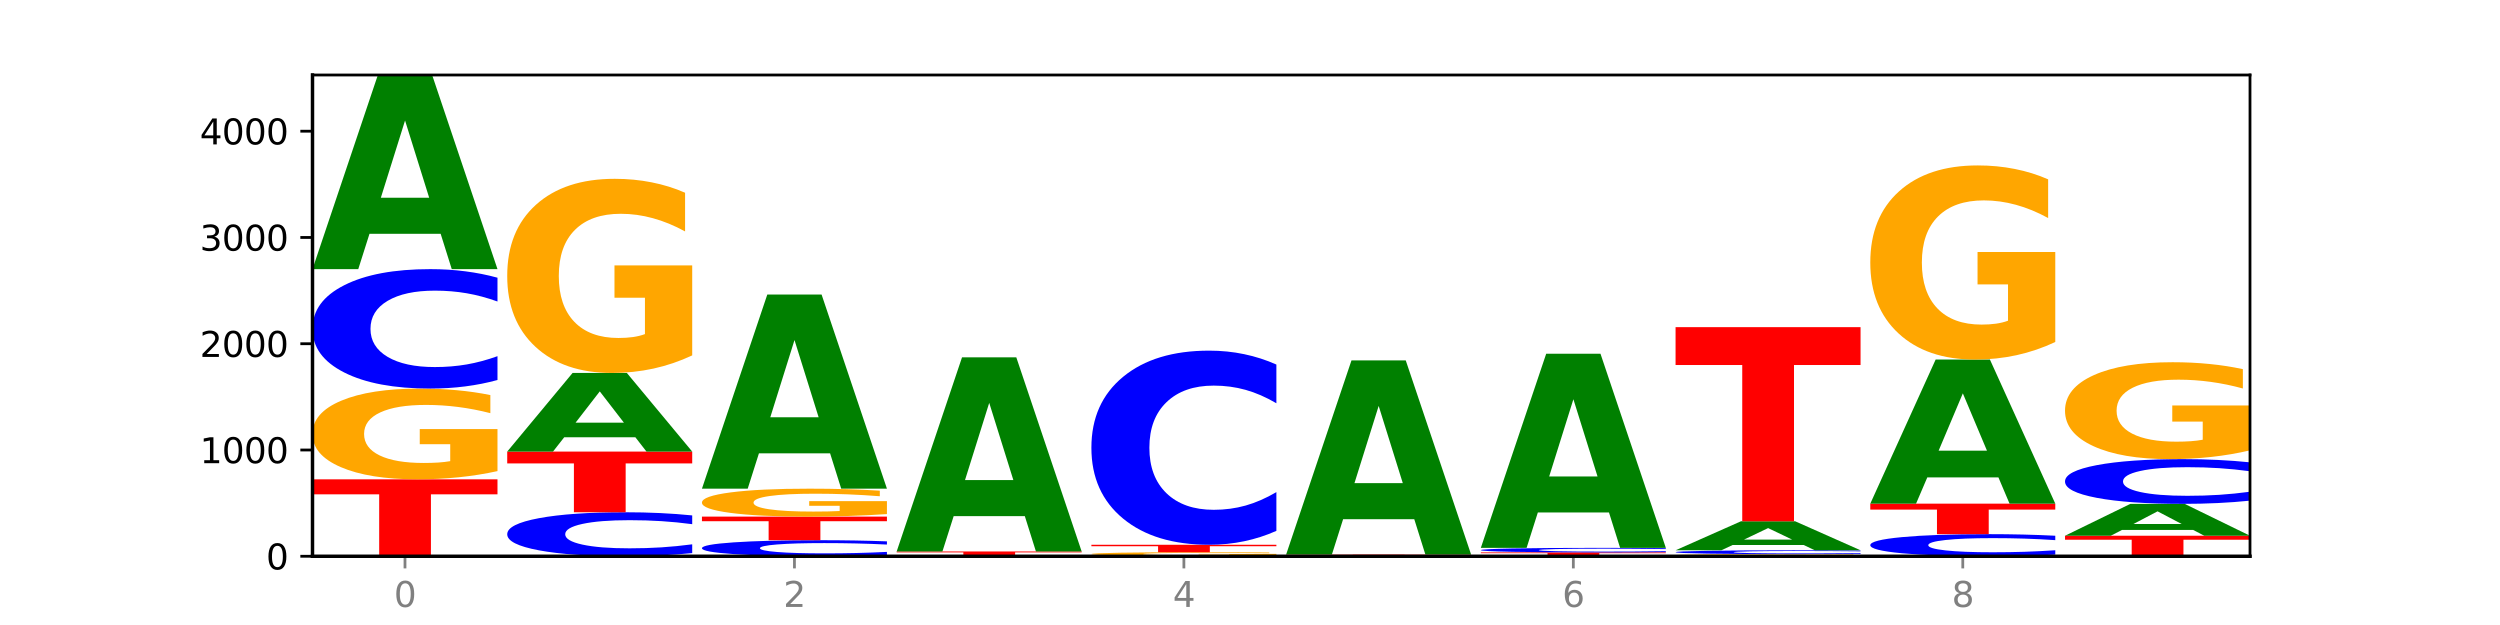
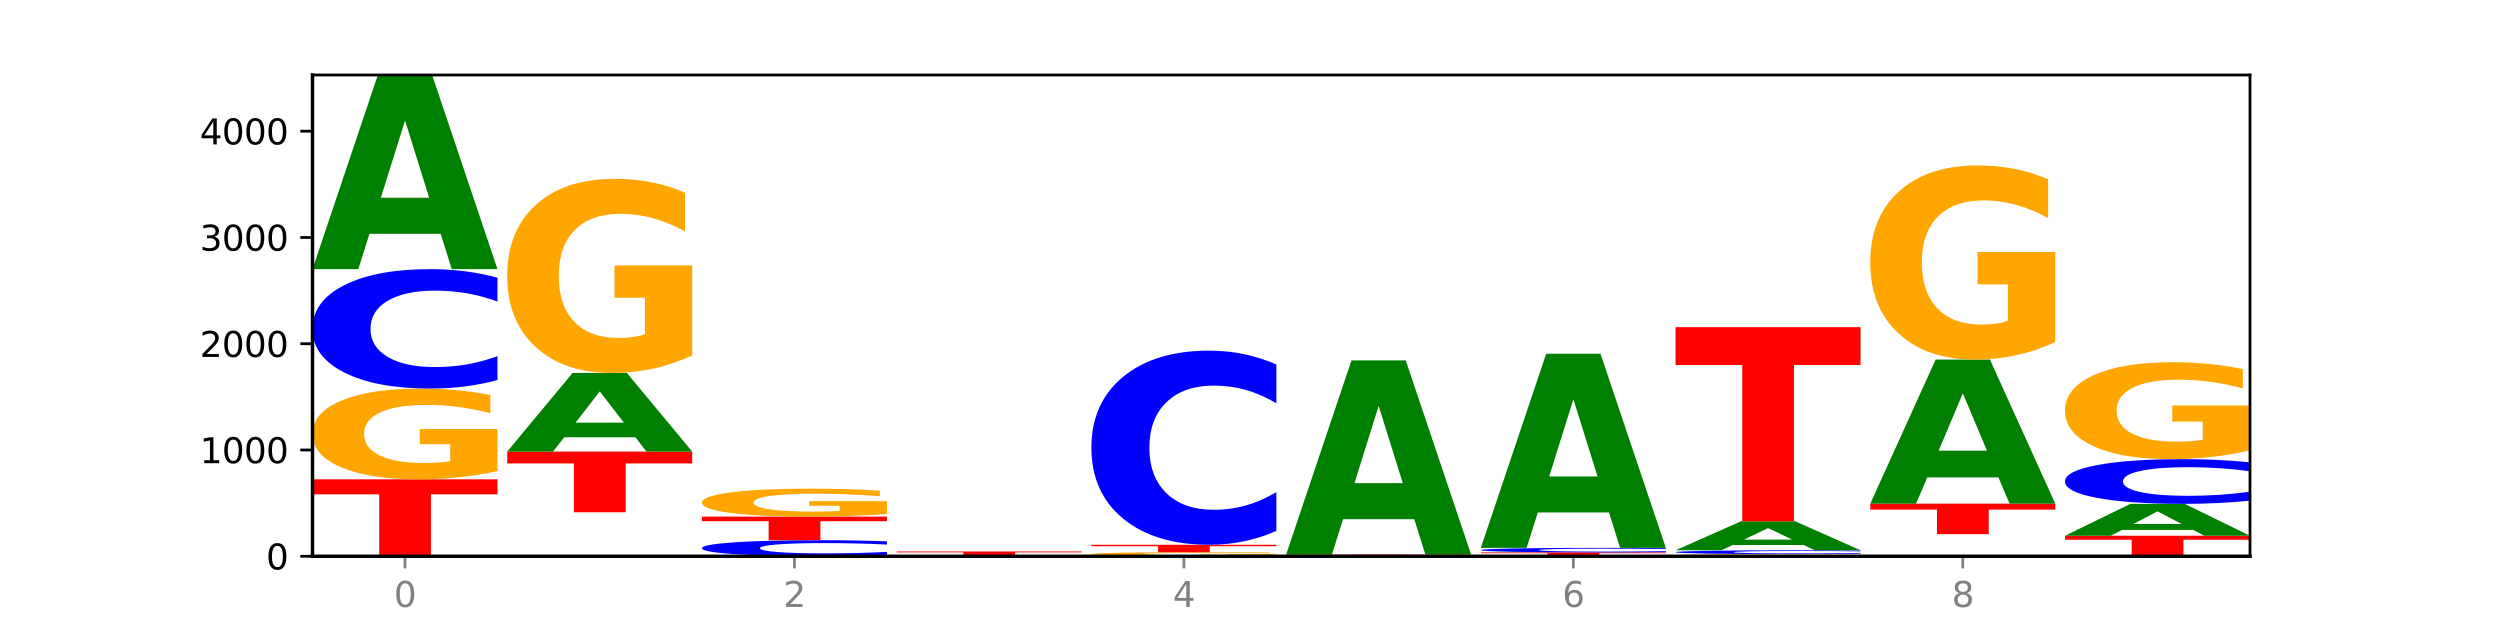
<svg xmlns="http://www.w3.org/2000/svg" xmlns:xlink="http://www.w3.org/1999/xlink" width="720pt" height="180pt" viewBox="0 0 720 180" version="1.1">
  <defs>
    <style type="text/css">*{stroke-linejoin: round; stroke-linecap: butt}</style>
  </defs>
  <g id="figure_1">
    <g id="patch_1">
      <path d="M 0 180  L 720 180  L 720 0  L 0 0  z " style="fill: #ffffff" />
    </g>
    <g id="axes_1">
      <g id="patch_2">
        <path d="M 90 160.2  L 648 160.2  L 648 21.6  L 90 21.6  z " style="fill: #ffffff" />
      </g>
      <g id="line2d_1">
        <path d="M 90 160.2  L 648 160.2  " clip-path="url(#p9b7997ab4c)" style="fill: none; stroke: #000000; stroke-width: 0.5; stroke-linecap: square" />
      </g>
      <g id="patch_3">
        <path d="M 90 138.044  L 143.276 138.044  L 143.276 142.365  L 124.109 142.365  L 124.109 160.2  L 109.204 160.2  L 109.204 142.365  L 90 142.365  L 90 138.044  z " clip-path="url(#p9b7997ab4c)" style="fill: #ff0000" />
      </g>
      <g id="patch_4">
        <path d="M 143.276 135.679  Q 137.903 136.861 132.124 137.455  Q 126.345 138.044 120.184 138.044  Q 106.262 138.044 98.131 134.524  Q 90 131.004 90 124.984  Q 90 118.895 98.274 115.402  Q 106.561 111.909 120.972 111.909  Q 126.525 111.909 131.611 112.384  Q 136.709 112.854 141.223 113.782  L 141.223 118.992  Q 136.566 117.799 131.957 117.21  Q 127.348 116.616 122.716 116.616  Q 114.143 116.616 109.498 118.787  Q 104.853 120.952 104.853 124.984  Q 104.853 128.979 109.331 131.16  Q 113.808 133.336 122.047 133.336  Q 124.292 133.336 126.214 133.212  Q 128.136 133.082 129.665 132.812  L 129.665 127.921  L 120.889 127.921  L 120.889 123.564  L 143.276 123.564  L 143.276 135.679  z " clip-path="url(#p9b7997ab4c)" style="fill: #ffa600" />
      </g>
      <g id="patch_5">
        <path d="M 143.276 109.443  Q 138.82 110.665 134.001 111.284  Q 129.182 111.909 123.934 111.909  Q 108.282 111.909 99.141 107.276  Q 90 102.643 90 94.721  Q 90 86.77 99.141 82.144  Q 108.282 77.511 123.934 77.511  Q 129.182 77.511 134.001 78.137  Q 138.82 78.755 143.276 79.977  L 143.276 86.834  Q 138.78 85.214 134.417 84.46  Q 130.055 83.707 125.236 83.707  Q 116.591 83.707 111.638 86.642  Q 106.698 89.569 106.698 94.721  Q 106.698 99.851 111.638 102.785  Q 116.591 105.713 125.236 105.713  Q 130.055 105.713 134.417 104.96  Q 138.78 104.199 143.276 102.579  L 143.276 109.443  z " clip-path="url(#p9b7997ab4c)" style="fill: #0000ff" />
      </g>
      <g id="patch_6">
        <path d="M 126.905 67.326  L 106.415 67.326  L 103.18 77.511  L 90 77.511  L 108.823 21.6  L 124.454 21.6  L 143.276 77.511  L 130.107 77.511  L 126.905 67.326  z M 109.683 56.949  L 123.604 56.949  L 116.655 34.709  L 109.683 56.949  z " clip-path="url(#p9b7997ab4c)" style="fill: #008000" />
      </g>
      <g id="patch_7">
-         <path d="M 199.357 159.292  Q 194.9 159.742 190.081 159.97  Q 185.263 160.2 180.014 160.2  Q 164.363 160.2 155.222 158.494  Q 146.08 156.787 146.08 153.869  Q 146.08 150.941 155.222 149.237  Q 164.363 147.53 180.014 147.53  Q 185.263 147.53 190.081 147.761  Q 194.9 147.988 199.357 148.439  L 199.357 150.964  Q 194.86 150.367 190.498 150.09  Q 186.135 149.813 181.316 149.813  Q 172.672 149.813 167.718 150.893  Q 162.779 151.972 162.779 153.869  Q 162.779 155.759 167.718 156.84  Q 172.672 157.918 181.316 157.918  Q 186.135 157.918 190.498 157.64  Q 194.86 157.36 199.357 156.764  L 199.357 159.292  z " clip-path="url(#p9b7997ab4c)" style="fill: #0000ff" />
-       </g>
+         </g>
      <g id="patch_8">
        <path d="M 146.08 130.056  L 199.357 130.056  L 199.357 133.464  L 180.19 133.464  L 180.19 147.53  L 165.285 147.53  L 165.285 133.464  L 146.08 133.464  L 146.08 130.056  z " clip-path="url(#p9b7997ab4c)" style="fill: #ff0000" />
      </g>
      <g id="patch_9">
        <path d="M 182.985 125.931  L 162.496 125.931  L 159.261 130.056  L 146.08 130.056  L 164.903 107.41  L 180.534 107.41  L 199.357 130.056  L 186.187 130.056  L 182.985 125.931  z M 165.764 121.728  L 179.684 121.728  L 172.735 112.72  L 165.764 121.728  z " clip-path="url(#p9b7997ab4c)" style="fill: #008000" />
      </g>
      <g id="patch_10">
        <path d="M 199.357 102.352  Q 193.984 104.881 188.205 106.151  Q 182.426 107.41 176.265 107.41  Q 162.343 107.41 154.212 99.88  Q 146.08 92.35 146.08 79.472  Q 146.08 66.444 154.355 58.971  Q 162.641 51.499 177.053 51.499  Q 182.605 51.499 187.691 52.515  Q 192.79 53.52 197.303 55.507  L 197.303 66.652  Q 192.646 64.099 188.038 62.841  Q 183.429 61.57 178.796 61.57  Q 170.223 61.57 165.578 66.213  Q 160.934 70.844 160.934 79.472  Q 160.934 88.019 165.411 92.685  Q 169.889 97.339 178.127 97.339  Q 180.372 97.339 182.294 97.073  Q 184.217 96.796 185.745 96.219  L 185.745 85.755  L 176.969 85.755  L 176.969 76.434  L 199.357 76.434  L 199.357 102.352  z " clip-path="url(#p9b7997ab4c)" style="fill: #ffa600" />
      </g>
      <g id="patch_11">
        <path d="M 255.437 159.869  Q 250.981 160.033 246.162 160.116  Q 241.343 160.2 236.094 160.2  Q 220.443 160.2 211.302 159.578  Q 202.161 158.955 202.161 157.891  Q 202.161 156.823 211.302 156.201  Q 220.443 155.579 236.094 155.579  Q 241.343 155.579 246.162 155.663  Q 250.981 155.746 255.437 155.91  L 255.437 156.831  Q 250.94 156.614 246.578 156.513  Q 242.215 156.411 237.397 156.411  Q 228.752 156.411 223.799 156.806  Q 218.859 157.199 218.859 157.891  Q 218.859 158.58 223.799 158.974  Q 228.752 159.368 237.397 159.368  Q 242.215 159.368 246.578 159.266  Q 250.94 159.164 255.437 158.947  L 255.437 159.869  z " clip-path="url(#p9b7997ab4c)" style="fill: #0000ff" />
      </g>
      <g id="patch_12">
        <path d="M 202.161 148.785  L 255.437 148.785  L 255.437 150.11  L 236.27 150.11  L 236.27 155.579  L 221.365 155.579  L 221.365 150.11  L 202.161 150.11  L 202.161 148.785  z " clip-path="url(#p9b7997ab4c)" style="fill: #ff0000" />
      </g>
      <g id="patch_13">
        <path d="M 255.437 148.057  Q 250.064 148.421 244.285 148.604  Q 238.506 148.785 232.345 148.785  Q 218.423 148.785 210.292 147.701  Q 202.161 146.617 202.161 144.763  Q 202.161 142.888 210.435 141.812  Q 218.722 140.737 233.133 140.737  Q 238.685 140.737 243.772 140.883  Q 248.87 141.028 253.384 141.314  L 253.384 142.918  Q 248.727 142.551 244.118 142.369  Q 239.509 142.186 234.876 142.186  Q 226.304 142.186 221.659 142.855  Q 217.014 143.521 217.014 144.763  Q 217.014 145.994 221.492 146.665  Q 225.969 147.335 234.208 147.335  Q 236.453 147.335 238.375 147.297  Q 240.297 147.257 241.826 147.174  L 241.826 145.668  L 233.05 145.668  L 233.05 144.326  L 255.437 144.326  L 255.437 148.057  z " clip-path="url(#p9b7997ab4c)" style="fill: #ffa600" />
      </g>
      <g id="patch_14">
-         <path d="M 239.065 130.551  L 218.576 130.551  L 215.341 140.737  L 202.161 140.737  L 220.983 84.825  L 236.615 84.825  L 255.437 140.737  L 242.268 140.737  L 239.065 130.551  z M 221.844 120.174  L 235.765 120.174  L 228.815 97.934  L 221.844 120.174  z " clip-path="url(#p9b7997ab4c)" style="fill: #008000" />
-       </g>
+         </g>
      <g id="patch_15">
        <path d="M 258.241 158.823  L 311.518 158.823  L 311.518 159.091  L 292.35 159.091  L 292.35 160.2  L 277.445 160.2  L 277.445 159.091  L 258.241 159.091  L 258.241 158.823  z " clip-path="url(#p9b7997ab4c)" style="fill: #ff0000" />
      </g>
      <g id="patch_16">
-         <path d="M 295.146 148.638  L 274.657 148.638  L 271.421 158.823  L 258.241 158.823  L 277.064 102.912  L 292.695 102.912  L 311.518 158.823  L 298.348 158.823  L 295.146 148.638  z M 277.924 138.261  L 291.845 138.261  L 284.896 116.021  L 277.924 138.261  z " clip-path="url(#p9b7997ab4c)" style="fill: #008000" />
-       </g>
+         </g>
      <g id="patch_17">
        <path d="M 351.226 160.183  L 330.737 160.183  L 327.502 160.2  L 314.322 160.2  L 333.144 160.108  L 348.775 160.108  L 367.598 160.2  L 354.429 160.2  L 351.226 160.183  z M 334.005 160.166  L 347.926 160.166  L 340.976 160.13  L 334.005 160.166  z " clip-path="url(#p9b7997ab4c)" style="fill: #008000" />
      </g>
      <g id="patch_18">
        <path d="M 367.598 160.011  Q 362.225 160.06 356.446 160.084  Q 350.667 160.108 344.506 160.108  Q 330.584 160.108 322.453 159.964  Q 314.322 159.82 314.322 159.573  Q 314.322 159.323 322.596 159.18  Q 330.882 159.037 345.294 159.037  Q 350.846 159.037 355.933 159.057  Q 361.031 159.076 365.544 159.114  L 365.544 159.327  Q 360.888 159.278 356.279 159.254  Q 351.67 159.23 347.037 159.23  Q 338.464 159.23 333.82 159.319  Q 329.175 159.408 329.175 159.573  Q 329.175 159.737 333.653 159.826  Q 338.13 159.915 346.369 159.915  Q 348.613 159.915 350.536 159.91  Q 352.458 159.905 353.986 159.894  L 353.986 159.693  L 345.21 159.693  L 345.21 159.515  L 367.598 159.515  L 367.598 160.011  z " clip-path="url(#p9b7997ab4c)" style="fill: #ffa600" />
      </g>
      <g id="patch_19">
        <path d="M 314.322 156.895  L 367.598 156.895  L 367.598 157.313  L 348.431 157.313  L 348.431 159.037  L 333.526 159.037  L 333.526 157.313  L 314.322 157.313  L 314.322 156.895  z " clip-path="url(#p9b7997ab4c)" style="fill: #ff0000" />
      </g>
      <g id="patch_20">
        <path d="M 367.598 152.887  Q 363.142 154.874 358.323 155.879  Q 353.504 156.895 348.255 156.895  Q 332.604 156.895 323.463 149.365  Q 314.322 141.834 314.322 128.957  Q 314.322 116.033 323.463 108.514  Q 332.604 100.984 348.255 100.984  Q 353.504 100.984 358.323 102  Q 363.142 103.005 367.598 104.991  L 367.598 116.137  Q 363.101 113.503 358.739 112.279  Q 354.376 111.055 349.557 111.055  Q 340.913 111.055 335.96 115.825  Q 331.02 120.583 331.02 128.957  Q 331.02 137.295 335.96 142.065  Q 340.913 146.824 349.557 146.824  Q 354.376 146.824 358.739 145.599  Q 363.101 144.364 367.598 141.73  L 367.598 152.887  z " clip-path="url(#p9b7997ab4c)" style="fill: #0000ff" />
      </g>
      <g id="patch_21">
        <path d="M 370.402 159.71  L 423.678 159.71  L 423.678 159.806  L 404.511 159.806  L 404.511 160.2  L 389.606 160.2  L 389.606 159.806  L 370.402 159.806  L 370.402 159.71  z " clip-path="url(#p9b7997ab4c)" style="fill: #ff0000" />
      </g>
      <g id="patch_22">
        <path d="M 407.307 149.525  L 386.817 149.525  L 383.582 159.71  L 370.402 159.71  L 389.225 103.799  L 404.856 103.799  L 423.678 159.71  L 410.509 159.71  L 407.307 149.525  z M 390.085 139.148  L 404.006 139.148  L 397.057 116.908  L 390.085 139.148  z " clip-path="url(#p9b7997ab4c)" style="fill: #008000" />
      </g>
      <g id="patch_23">
        <path d="M 426.482 159.098  L 479.759 159.098  L 479.759 159.313  L 460.592 159.313  L 460.592 160.2  L 445.687 160.2  L 445.687 159.313  L 426.482 159.313  L 426.482 159.098  z " clip-path="url(#p9b7997ab4c)" style="fill: #ff0000" />
      </g>
      <g id="patch_24">
        <path d="M 479.759 159.004  Q 475.302 159.051 470.483 159.074  Q 465.665 159.098 460.416 159.098  Q 444.765 159.098 435.624 158.921  Q 426.482 158.744 426.482 158.441  Q 426.482 158.137 435.624 157.96  Q 444.765 157.782 460.416 157.782  Q 465.665 157.782 470.483 157.806  Q 475.302 157.83 479.759 157.877  L 479.759 158.139  Q 475.262 158.077 470.9 158.048  Q 466.537 158.019 461.718 158.019  Q 453.074 158.019 448.12 158.132  Q 443.181 158.244 443.181 158.441  Q 443.181 158.637 448.12 158.749  Q 453.074 158.861 461.718 158.861  Q 466.537 158.861 470.9 158.832  Q 475.262 158.803 479.759 158.741  L 479.759 159.004  z " clip-path="url(#p9b7997ab4c)" style="fill: #0000ff" />
      </g>
      <g id="patch_25">
        <path d="M 463.387 147.597  L 442.898 147.597  L 439.663 157.782  L 426.482 157.782  L 445.305 101.871  L 460.936 101.871  L 479.759 157.782  L 466.589 157.782  L 463.387 147.597  z M 446.166 137.22  L 460.087 137.22  L 453.137 114.98  L 446.166 137.22  z " clip-path="url(#p9b7997ab4c)" style="fill: #008000" />
      </g>
      <g id="patch_26">
        <path d="M 535.839 160.145  Q 530.466 160.172 524.687 160.186  Q 518.908 160.2 512.747 160.2  Q 498.825 160.2 490.694 160.118  Q 482.563 160.035 482.563 159.894  Q 482.563 159.752 490.837 159.67  Q 499.124 159.588 513.535 159.588  Q 519.087 159.588 524.174 159.599  Q 529.272 159.61 533.786 159.632  L 533.786 159.754  Q 529.129 159.726 524.52 159.712  Q 519.911 159.698 515.278 159.698  Q 506.706 159.698 502.061 159.749  Q 497.416 159.8 497.416 159.894  Q 497.416 159.988 501.894 160.039  Q 506.371 160.09 514.61 160.09  Q 516.855 160.09 518.777 160.087  Q 520.699 160.084 522.228 160.077  L 522.228 159.963  L 513.452 159.963  L 513.452 159.861  L 535.839 159.861  L 535.839 160.145  z " clip-path="url(#p9b7997ab4c)" style="fill: #ffa600" />
      </g>
      <g id="patch_27">
        <path d="M 535.839 159.509  Q 531.383 159.548 526.564 159.568  Q 521.745 159.588 516.496 159.588  Q 500.845 159.588 491.704 159.44  Q 482.563 159.291 482.563 159.037  Q 482.563 158.783 491.704 158.635  Q 500.845 158.486 516.496 158.486  Q 521.745 158.486 526.564 158.506  Q 531.383 158.526 535.839 158.565  L 535.839 158.785  Q 531.342 158.733 526.98 158.709  Q 522.617 158.685 517.799 158.685  Q 509.154 158.685 504.201 158.779  Q 499.261 158.872 499.261 159.037  Q 499.261 159.202 504.201 159.296  Q 509.154 159.389 517.799 159.389  Q 522.617 159.389 526.98 159.365  Q 531.342 159.341 535.839 159.289  L 535.839 159.509  z " clip-path="url(#p9b7997ab4c)" style="fill: #0000ff" />
      </g>
      <g id="patch_28">
        <path d="M 519.467 156.964  L 498.978 156.964  L 495.743 158.486  L 482.563 158.486  L 501.385 150.132  L 517.017 150.132  L 535.839 158.486  L 522.67 158.486  L 519.467 156.964  z M 502.246 155.414  L 516.167 155.414  L 509.217 152.091  L 502.246 155.414  z " clip-path="url(#p9b7997ab4c)" style="fill: #008000" />
      </g>
      <g id="patch_29">
        <path d="M 482.563 94.22  L 535.839 94.22  L 535.839 105.125  L 516.672 105.125  L 516.672 150.132  L 501.767 150.132  L 501.767 105.125  L 482.563 105.125  L 482.563 94.22  z " clip-path="url(#p9b7997ab4c)" style="fill: #ff0000" />
      </g>
      <g id="patch_30">
-         <path d="M 591.92 159.744  Q 587.463 159.97 582.644 160.084  Q 577.825 160.2 572.577 160.2  Q 556.926 160.2 547.784 159.343  Q 538.643 158.485 538.643 157.019  Q 538.643 155.548 547.784 154.692  Q 556.926 153.835 572.577 153.835  Q 577.825 153.835 582.644 153.95  Q 587.463 154.065 591.92 154.291  L 591.92 155.56  Q 587.423 155.26 583.06 155.121  Q 578.698 154.981 573.879 154.981  Q 565.234 154.981 560.281 155.524  Q 555.342 156.066 555.342 157.019  Q 555.342 157.969 560.281 158.512  Q 565.234 159.053 573.879 159.053  Q 578.698 159.053 583.06 158.914  Q 587.423 158.773 591.92 158.474  L 591.92 159.744  z " clip-path="url(#p9b7997ab4c)" style="fill: #0000ff" />
-       </g>
+         </g>
      <g id="patch_31">
        <path d="M 538.643 145.052  L 591.92 145.052  L 591.92 146.765  L 572.752 146.765  L 572.752 153.835  L 557.847 153.835  L 557.847 146.765  L 538.643 146.765  L 538.643 145.052  z " clip-path="url(#p9b7997ab4c)" style="fill: #ff0000" />
      </g>
      <g id="patch_32">
        <path d="M 575.548 137.492  L 555.059 137.492  L 551.823 145.052  L 538.643 145.052  L 557.466 103.554  L 573.097 103.554  L 591.92 145.052  L 578.75 145.052  L 575.548 137.492  z M 558.326 129.79  L 572.247 129.79  L 565.298 113.284  L 558.326 129.79  z " clip-path="url(#p9b7997ab4c)" style="fill: #008000" />
      </g>
      <g id="patch_33">
        <path d="M 591.92 98.496  Q 586.547 101.025 580.768 102.295  Q 574.989 103.554 568.828 103.554  Q 554.906 103.554 546.774 96.024  Q 538.643 88.494 538.643 75.616  Q 538.643 62.588 546.918 55.116  Q 555.204 47.643 569.616 47.643  Q 575.168 47.643 580.254 48.659  Q 585.353 49.664 589.866 51.651  L 589.866 62.796  Q 585.209 60.244 580.6 58.985  Q 575.992 57.714 571.359 57.714  Q 562.786 57.714 558.141 62.357  Q 553.497 66.988 553.497 75.616  Q 553.497 84.163 557.974 88.829  Q 562.452 93.483 570.69 93.483  Q 572.935 93.483 574.857 93.217  Q 576.78 92.94 578.308 92.363  L 578.308 81.899  L 569.532 81.899  L 569.532 72.578  L 591.92 72.578  L 591.92 98.496  z " clip-path="url(#p9b7997ab4c)" style="fill: #ffa600" />
      </g>
      <g id="patch_34">
        <path d="M 594.724 154.294  L 648 154.294  L 648 155.446  L 628.833 155.446  L 628.833 160.2  L 613.928 160.2  L 613.928 155.446  L 594.724 155.446  L 594.724 154.294  z " clip-path="url(#p9b7997ab4c)" style="fill: #ff0000" />
      </g>
      <g id="patch_35">
        <path d="M 631.628 152.621  L 611.139 152.621  L 607.904 154.294  L 594.724 154.294  L 613.546 145.113  L 629.177 145.113  L 648 154.294  L 634.831 154.294  L 631.628 152.621  z M 614.407 150.917  L 628.328 150.917  L 621.378 147.265  L 614.407 150.917  z " clip-path="url(#p9b7997ab4c)" style="fill: #008000" />
      </g>
      <g id="patch_36">
        <path d="M 648 144.189  Q 643.544 144.647 638.725 144.879  Q 633.906 145.113 628.657 145.113  Q 613.006 145.113 603.865 143.378  Q 594.724 141.642 594.724 138.675  Q 594.724 135.697 603.865 133.964  Q 613.006 132.229 628.657 132.229  Q 633.906 132.229 638.725 132.463  Q 643.544 132.695 648 133.153  L 648 135.721  Q 643.503 135.114 639.141 134.832  Q 634.778 134.55 629.959 134.55  Q 621.315 134.55 616.362 135.649  Q 611.422 136.745 611.422 138.675  Q 611.422 140.596 616.362 141.696  Q 621.315 142.792 629.959 142.792  Q 634.778 142.792 639.141 142.51  Q 643.503 142.225 648 141.618  L 648 144.189  z " clip-path="url(#p9b7997ab4c)" style="fill: #0000ff" />
      </g>
      <g id="patch_37">
        <path d="M 648 129.704  Q 642.627 130.966 636.848 131.601  Q 631.069 132.229 624.908 132.229  Q 610.986 132.229 602.855 128.47  Q 594.724 124.711 594.724 118.283  Q 594.724 111.78 602.998 108.049  Q 611.284 104.319 625.696 104.319  Q 631.248 104.319 636.335 104.827  Q 641.433 105.328 645.946 106.32  L 645.946 111.883  Q 641.29 110.609 636.681 109.981  Q 632.072 109.347 627.439 109.347  Q 618.866 109.347 614.222 111.664  Q 609.577 113.976 609.577 118.283  Q 609.577 122.549 614.055 124.878  Q 618.532 127.202 626.771 127.202  Q 629.015 127.202 630.938 127.069  Q 632.86 126.931 634.388 126.642  L 634.388 121.419  L 625.612 121.419  L 625.612 116.767  L 648 116.767  L 648 129.704  z " clip-path="url(#p9b7997ab4c)" style="fill: #ffa600" />
      </g>
      <g id="matplotlib.axis_1">
        <g id="xtick_1">
          <g id="line2d_2">
            <defs>
              <path id="m6caa122db4" d="M 0 0  L 0 3.5  " style="stroke: #808080; stroke-width: 0.8" />
            </defs>
            <g>
              <use xlink:href="#m6caa122db4" x="116.638" y="160.2" style="fill: #808080; stroke: #808080; stroke-width: 0.8" />
            </g>
          </g>
          <g id="text_1">
            <g style="fill: #808080" transform="translate(113.457 174.798) scale(0.1 -0.1)">
              <defs>
                <path id="DejaVuSans-30" d="M 2034 4250  Q 1547 4250 1301 3770  Q 1056 3291 1056 2328  Q 1056 1369 1301 889  Q 1547 409 2034 409  Q 2525 409 2770 889  Q 3016 1369 3016 2328  Q 3016 3291 2770 3770  Q 2525 4250 2034 4250  z M 2034 4750  Q 2819 4750 3233 4129  Q 3647 3509 3647 2328  Q 3647 1150 3233 529  Q 2819 -91 2034 -91  Q 1250 -91 836 529  Q 422 1150 422 2328  Q 422 3509 836 4129  Q 1250 4750 2034 4750  z " transform="scale(0.016)" />
              </defs>
              <use xlink:href="#DejaVuSans-30" />
            </g>
          </g>
        </g>
        <g id="xtick_2">
          <g id="line2d_3">
            <g>
              <use xlink:href="#m6caa122db4" x="228.799" y="160.2" style="fill: #808080; stroke: #808080; stroke-width: 0.8" />
            </g>
          </g>
          <g id="text_2">
            <g style="fill: #808080" transform="translate(225.618 174.798) scale(0.1 -0.1)">
              <defs>
                <path id="DejaVuSans-32" d="M 1228 531  L 3431 531  L 3431 0  L 469 0  L 469 531  Q 828 903 1448 1529  Q 2069 2156 2228 2338  Q 2531 2678 2651 2914  Q 2772 3150 2772 3378  Q 2772 3750 2511 3984  Q 2250 4219 1831 4219  Q 1534 4219 1204 4116  Q 875 4013 500 3803  L 500 4441  Q 881 4594 1212 4672  Q 1544 4750 1819 4750  Q 2544 4750 2975 4387  Q 3406 4025 3406 3419  Q 3406 3131 3298 2873  Q 3191 2616 2906 2266  Q 2828 2175 2409 1742  Q 1991 1309 1228 531  z " transform="scale(0.016)" />
              </defs>
              <use xlink:href="#DejaVuSans-32" />
            </g>
          </g>
        </g>
        <g id="xtick_3">
          <g id="line2d_4">
            <g>
              <use xlink:href="#m6caa122db4" x="340.96" y="160.2" style="fill: #808080; stroke: #808080; stroke-width: 0.8" />
            </g>
          </g>
          <g id="text_3">
            <g style="fill: #808080" transform="translate(337.779 174.798) scale(0.1 -0.1)">
              <defs>
                <path id="DejaVuSans-34" d="M 2419 4116  L 825 1625  L 2419 1625  L 2419 4116  z M 2253 4666  L 3047 4666  L 3047 1625  L 3713 1625  L 3713 1100  L 3047 1100  L 3047 0  L 2419 0  L 2419 1100  L 313 1100  L 313 1709  L 2253 4666  z " transform="scale(0.016)" />
              </defs>
              <use xlink:href="#DejaVuSans-34" />
            </g>
          </g>
        </g>
        <g id="xtick_4">
          <g id="line2d_5">
            <g>
              <use xlink:href="#m6caa122db4" x="453.121" y="160.2" style="fill: #808080; stroke: #808080; stroke-width: 0.8" />
            </g>
          </g>
          <g id="text_4">
            <g style="fill: #808080" transform="translate(449.939 174.798) scale(0.1 -0.1)">
              <defs>
                <path id="DejaVuSans-36" d="M 2113 2584  Q 1688 2584 1439 2293  Q 1191 2003 1191 1497  Q 1191 994 1439 701  Q 1688 409 2113 409  Q 2538 409 2786 701  Q 3034 994 3034 1497  Q 3034 2003 2786 2293  Q 2538 2584 2113 2584  z M 3366 4563  L 3366 3988  Q 3128 4100 2886 4159  Q 2644 4219 2406 4219  Q 1781 4219 1451 3797  Q 1122 3375 1075 2522  Q 1259 2794 1537 2939  Q 1816 3084 2150 3084  Q 2853 3084 3261 2657  Q 3669 2231 3669 1497  Q 3669 778 3244 343  Q 2819 -91 2113 -91  Q 1303 -91 875 529  Q 447 1150 447 2328  Q 447 3434 972 4092  Q 1497 4750 2381 4750  Q 2619 4750 2861 4703  Q 3103 4656 3366 4563  z " transform="scale(0.016)" />
              </defs>
              <use xlink:href="#DejaVuSans-36" />
            </g>
          </g>
        </g>
        <g id="xtick_5">
          <g id="line2d_6">
            <g>
              <use xlink:href="#m6caa122db4" x="565.281" y="160.2" style="fill: #808080; stroke: #808080; stroke-width: 0.8" />
            </g>
          </g>
          <g id="text_5">
            <g style="fill: #808080" transform="translate(562.1 174.798) scale(0.1 -0.1)">
              <defs>
                <path id="DejaVuSans-38" d="M 2034 2216  Q 1584 2216 1326 1975  Q 1069 1734 1069 1313  Q 1069 891 1326 650  Q 1584 409 2034 409  Q 2484 409 2743 651  Q 3003 894 3003 1313  Q 3003 1734 2745 1975  Q 2488 2216 2034 2216  z M 1403 2484  Q 997 2584 770 2862  Q 544 3141 544 3541  Q 544 4100 942 4425  Q 1341 4750 2034 4750  Q 2731 4750 3128 4425  Q 3525 4100 3525 3541  Q 3525 3141 3298 2862  Q 3072 2584 2669 2484  Q 3125 2378 3379 2068  Q 3634 1759 3634 1313  Q 3634 634 3220 271  Q 2806 -91 2034 -91  Q 1263 -91 848 271  Q 434 634 434 1313  Q 434 1759 690 2068  Q 947 2378 1403 2484  z M 1172 3481  Q 1172 3119 1398 2916  Q 1625 2713 2034 2713  Q 2441 2713 2670 2916  Q 2900 3119 2900 3481  Q 2900 3844 2670 4047  Q 2441 4250 2034 4250  Q 1625 4250 1398 4047  Q 1172 3844 1172 3481  z " transform="scale(0.016)" />
              </defs>
              <use xlink:href="#DejaVuSans-38" />
            </g>
          </g>
        </g>
      </g>
      <g id="matplotlib.axis_2">
        <g id="ytick_1">
          <g id="line2d_7">
            <defs>
              <path id="mb6be86ebcb" d="M 0 0  L -3.5 0  " style="stroke: #000000; stroke-width: 0.8" />
            </defs>
            <g>
              <use xlink:href="#mb6be86ebcb" x="90" y="160.2" style="stroke: #000000; stroke-width: 0.8" />
            </g>
          </g>
          <g id="text_6">
            <g transform="translate(76.638 163.999) scale(0.1 -0.1)">
              <use xlink:href="#DejaVuSans-30" />
            </g>
          </g>
        </g>
        <g id="ytick_2">
          <g id="line2d_8">
            <g>
              <use xlink:href="#mb6be86ebcb" x="90" y="129.597" style="stroke: #000000; stroke-width: 0.8" />
            </g>
          </g>
          <g id="text_7">
            <g transform="translate(57.55 133.396) scale(0.1 -0.1)">
              <defs>
                <path id="DejaVuSans-31" d="M 794 531  L 1825 531  L 1825 4091  L 703 3866  L 703 4441  L 1819 4666  L 2450 4666  L 2450 531  L 3481 531  L 3481 0  L 794 0  L 794 531  z " transform="scale(0.016)" />
              </defs>
              <use xlink:href="#DejaVuSans-31" />
              <use xlink:href="#DejaVuSans-30" x="63.623" />
              <use xlink:href="#DejaVuSans-30" x="127.246" />
              <use xlink:href="#DejaVuSans-30" x="190.869" />
            </g>
          </g>
        </g>
        <g id="ytick_3">
          <g id="line2d_9">
            <g>
              <use xlink:href="#mb6be86ebcb" x="90" y="98.994" style="stroke: #000000; stroke-width: 0.8" />
            </g>
          </g>
          <g id="text_8">
            <g transform="translate(57.55 102.794) scale(0.1 -0.1)">
              <use xlink:href="#DejaVuSans-32" />
              <use xlink:href="#DejaVuSans-30" x="63.623" />
              <use xlink:href="#DejaVuSans-30" x="127.246" />
              <use xlink:href="#DejaVuSans-30" x="190.869" />
            </g>
          </g>
        </g>
        <g id="ytick_4">
          <g id="line2d_10">
            <g>
              <use xlink:href="#mb6be86ebcb" x="90" y="68.392" style="stroke: #000000; stroke-width: 0.8" />
            </g>
          </g>
          <g id="text_9">
            <g transform="translate(57.55 72.191) scale(0.1 -0.1)">
              <defs>
                <path id="DejaVuSans-33" d="M 2597 2516  Q 3050 2419 3304 2112  Q 3559 1806 3559 1356  Q 3559 666 3084 287  Q 2609 -91 1734 -91  Q 1441 -91 1130 -33  Q 819 25 488 141  L 488 750  Q 750 597 1062 519  Q 1375 441 1716 441  Q 2309 441 2620 675  Q 2931 909 2931 1356  Q 2931 1769 2642 2001  Q 2353 2234 1838 2234  L 1294 2234  L 1294 2753  L 1863 2753  Q 2328 2753 2575 2939  Q 2822 3125 2822 3475  Q 2822 3834 2567 4026  Q 2313 4219 1838 4219  Q 1578 4219 1281 4162  Q 984 4106 628 3988  L 628 4550  Q 988 4650 1302 4700  Q 1616 4750 1894 4750  Q 2613 4750 3031 4423  Q 3450 4097 3450 3541  Q 3450 3153 3228 2886  Q 3006 2619 2597 2516  z " transform="scale(0.016)" />
              </defs>
              <use xlink:href="#DejaVuSans-33" />
              <use xlink:href="#DejaVuSans-30" x="63.623" />
              <use xlink:href="#DejaVuSans-30" x="127.246" />
              <use xlink:href="#DejaVuSans-30" x="190.869" />
            </g>
          </g>
        </g>
        <g id="ytick_5">
          <g id="line2d_11">
            <g>
              <use xlink:href="#mb6be86ebcb" x="90" y="37.789" style="stroke: #000000; stroke-width: 0.8" />
            </g>
          </g>
          <g id="text_10">
            <g transform="translate(57.55 41.588) scale(0.1 -0.1)">
              <use xlink:href="#DejaVuSans-34" />
              <use xlink:href="#DejaVuSans-30" x="63.623" />
              <use xlink:href="#DejaVuSans-30" x="127.246" />
              <use xlink:href="#DejaVuSans-30" x="190.869" />
            </g>
          </g>
        </g>
      </g>
      <g id="patch_38">
        <path d="M 90 160.2  L 90 21.6  " style="fill: none; stroke: #000000; stroke-linejoin: miter; stroke-linecap: square" />
      </g>
      <g id="patch_39">
        <path d="M 648 160.2  L 648 21.6  " style="fill: none; stroke: #000000; stroke-width: 0.8; stroke-linejoin: miter; stroke-linecap: square" />
      </g>
      <g id="patch_40">
        <path d="M 90 160.2  L 648 160.2  " style="fill: none; stroke: #000000; stroke-linejoin: miter; stroke-linecap: square" />
      </g>
      <g id="patch_41">
        <path d="M 90 21.6  L 648 21.6  " style="fill: none; stroke: #000000; stroke-width: 0.8; stroke-linejoin: miter; stroke-linecap: square" />
      </g>
    </g>
  </g>
  <defs>
    <clipPath id="p9b7997ab4c">
      <rect x="90" y="21.6" width="558" height="138.6" />
    </clipPath>
  </defs>
</svg>